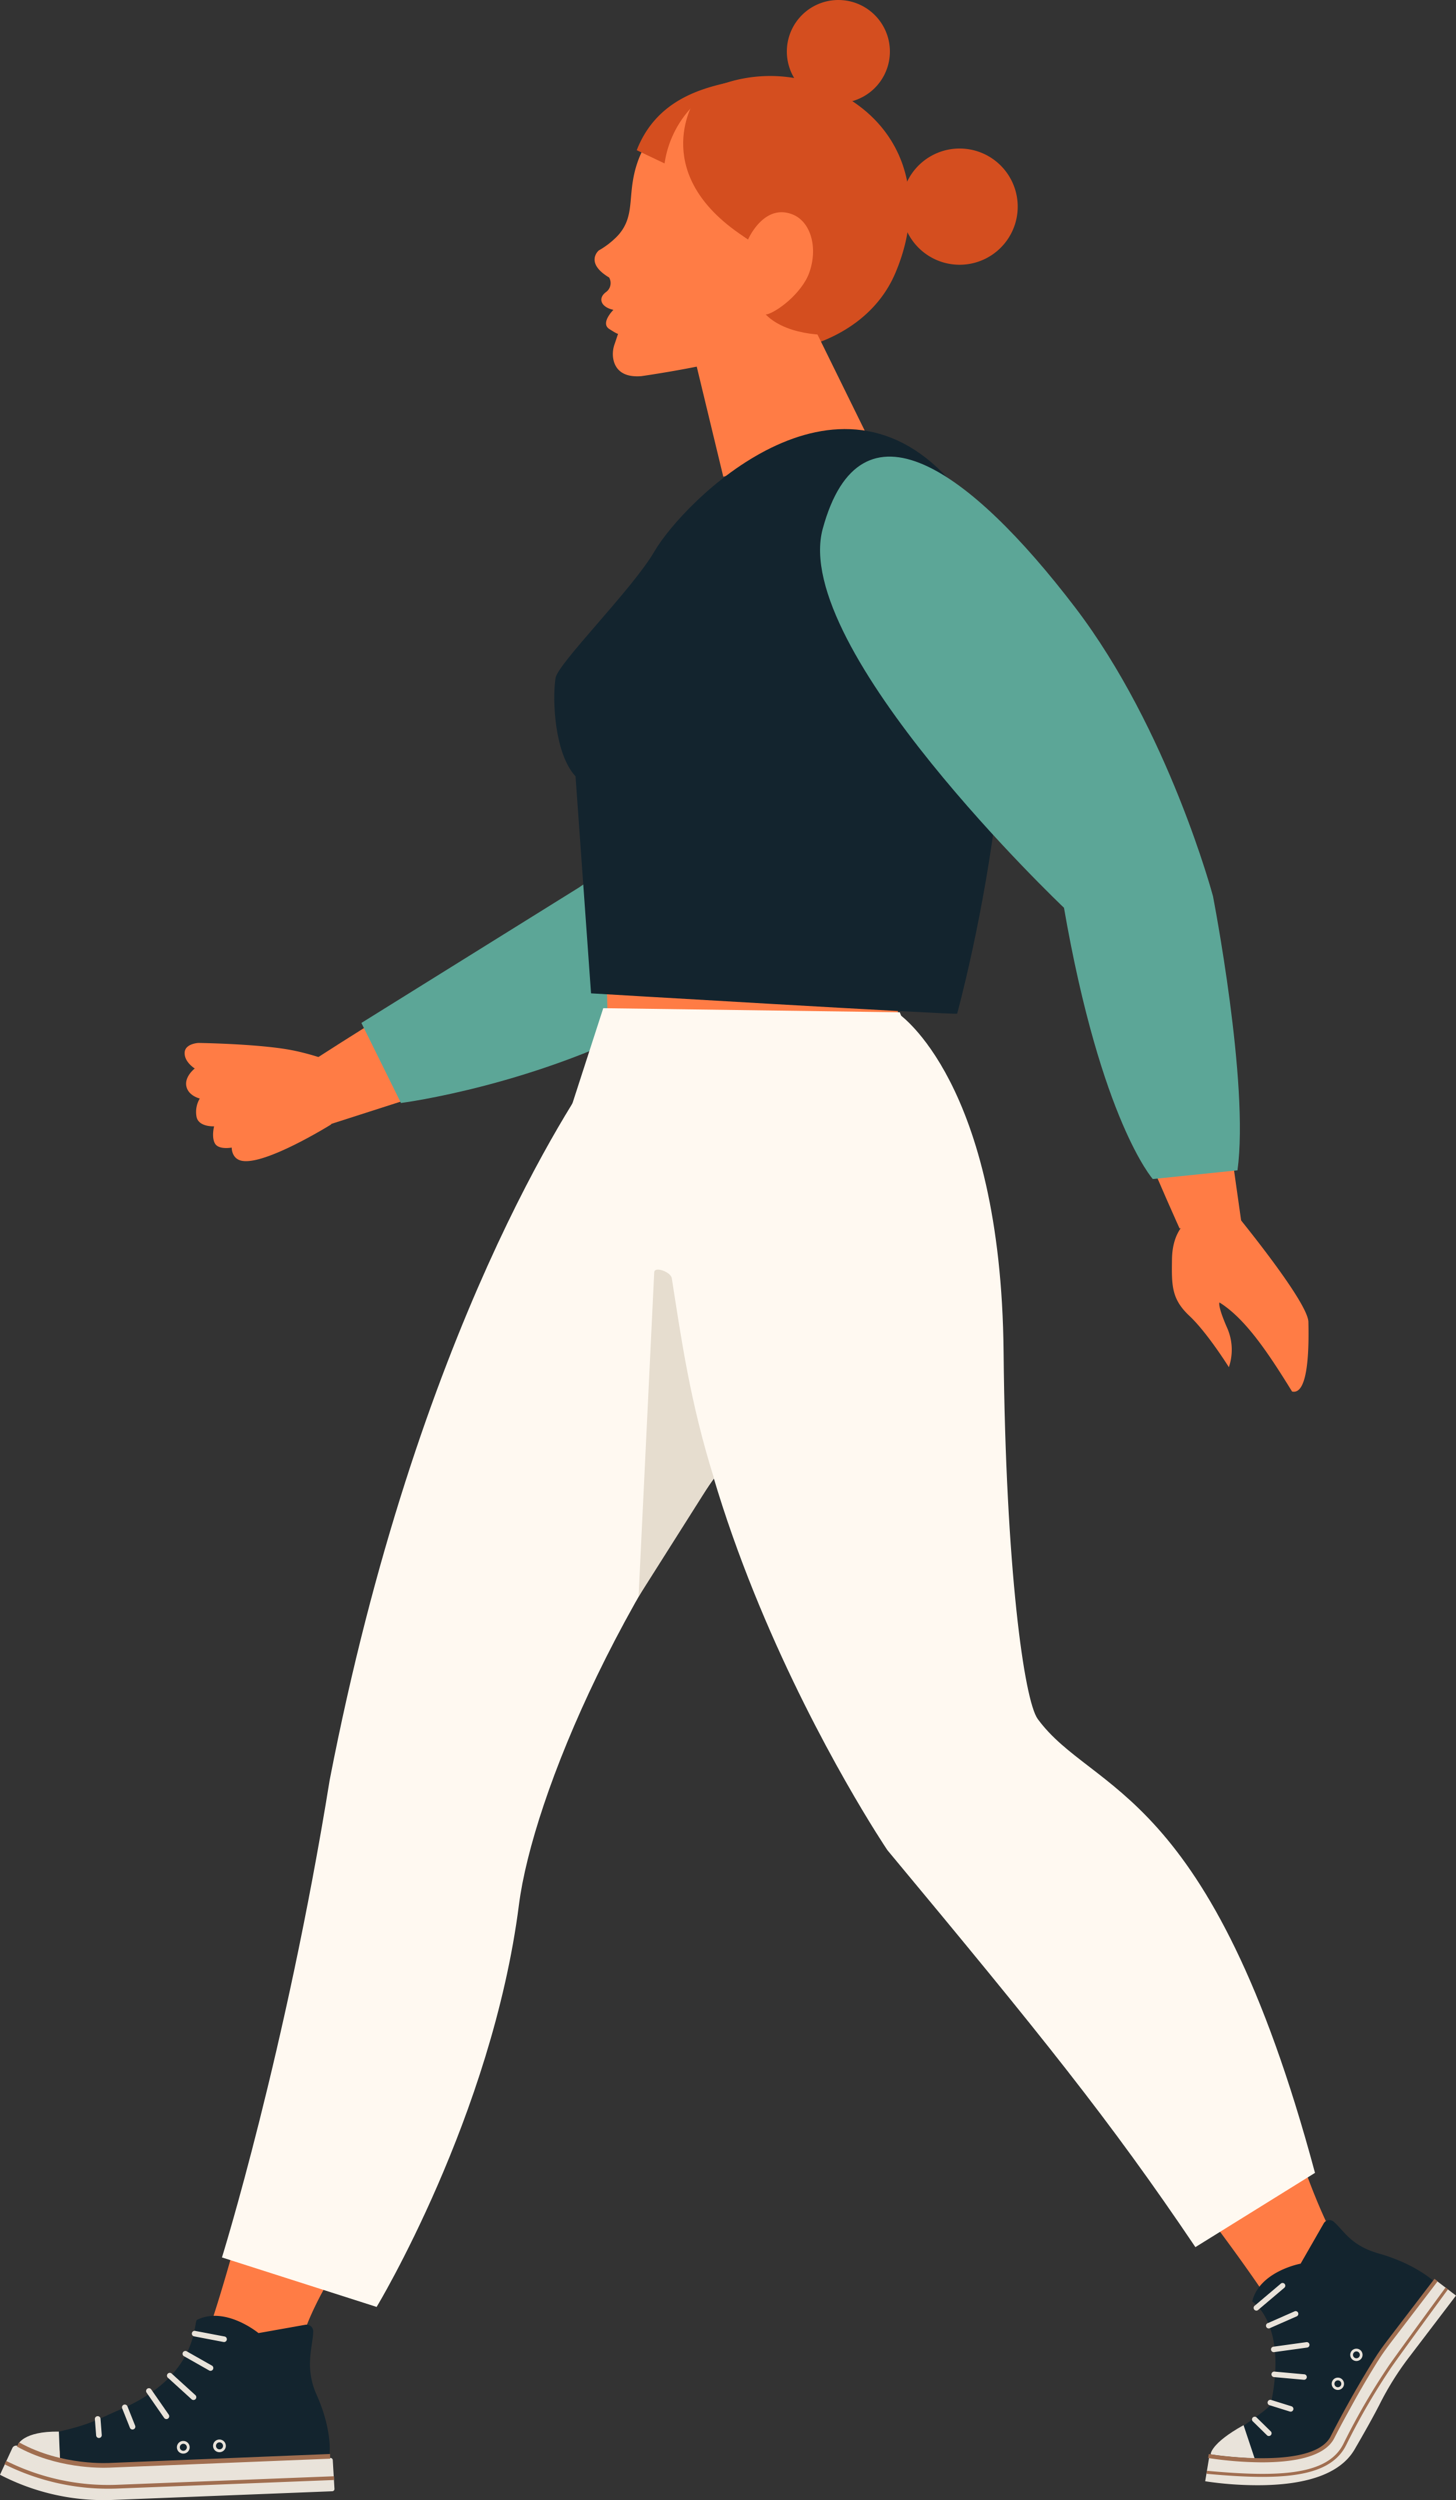
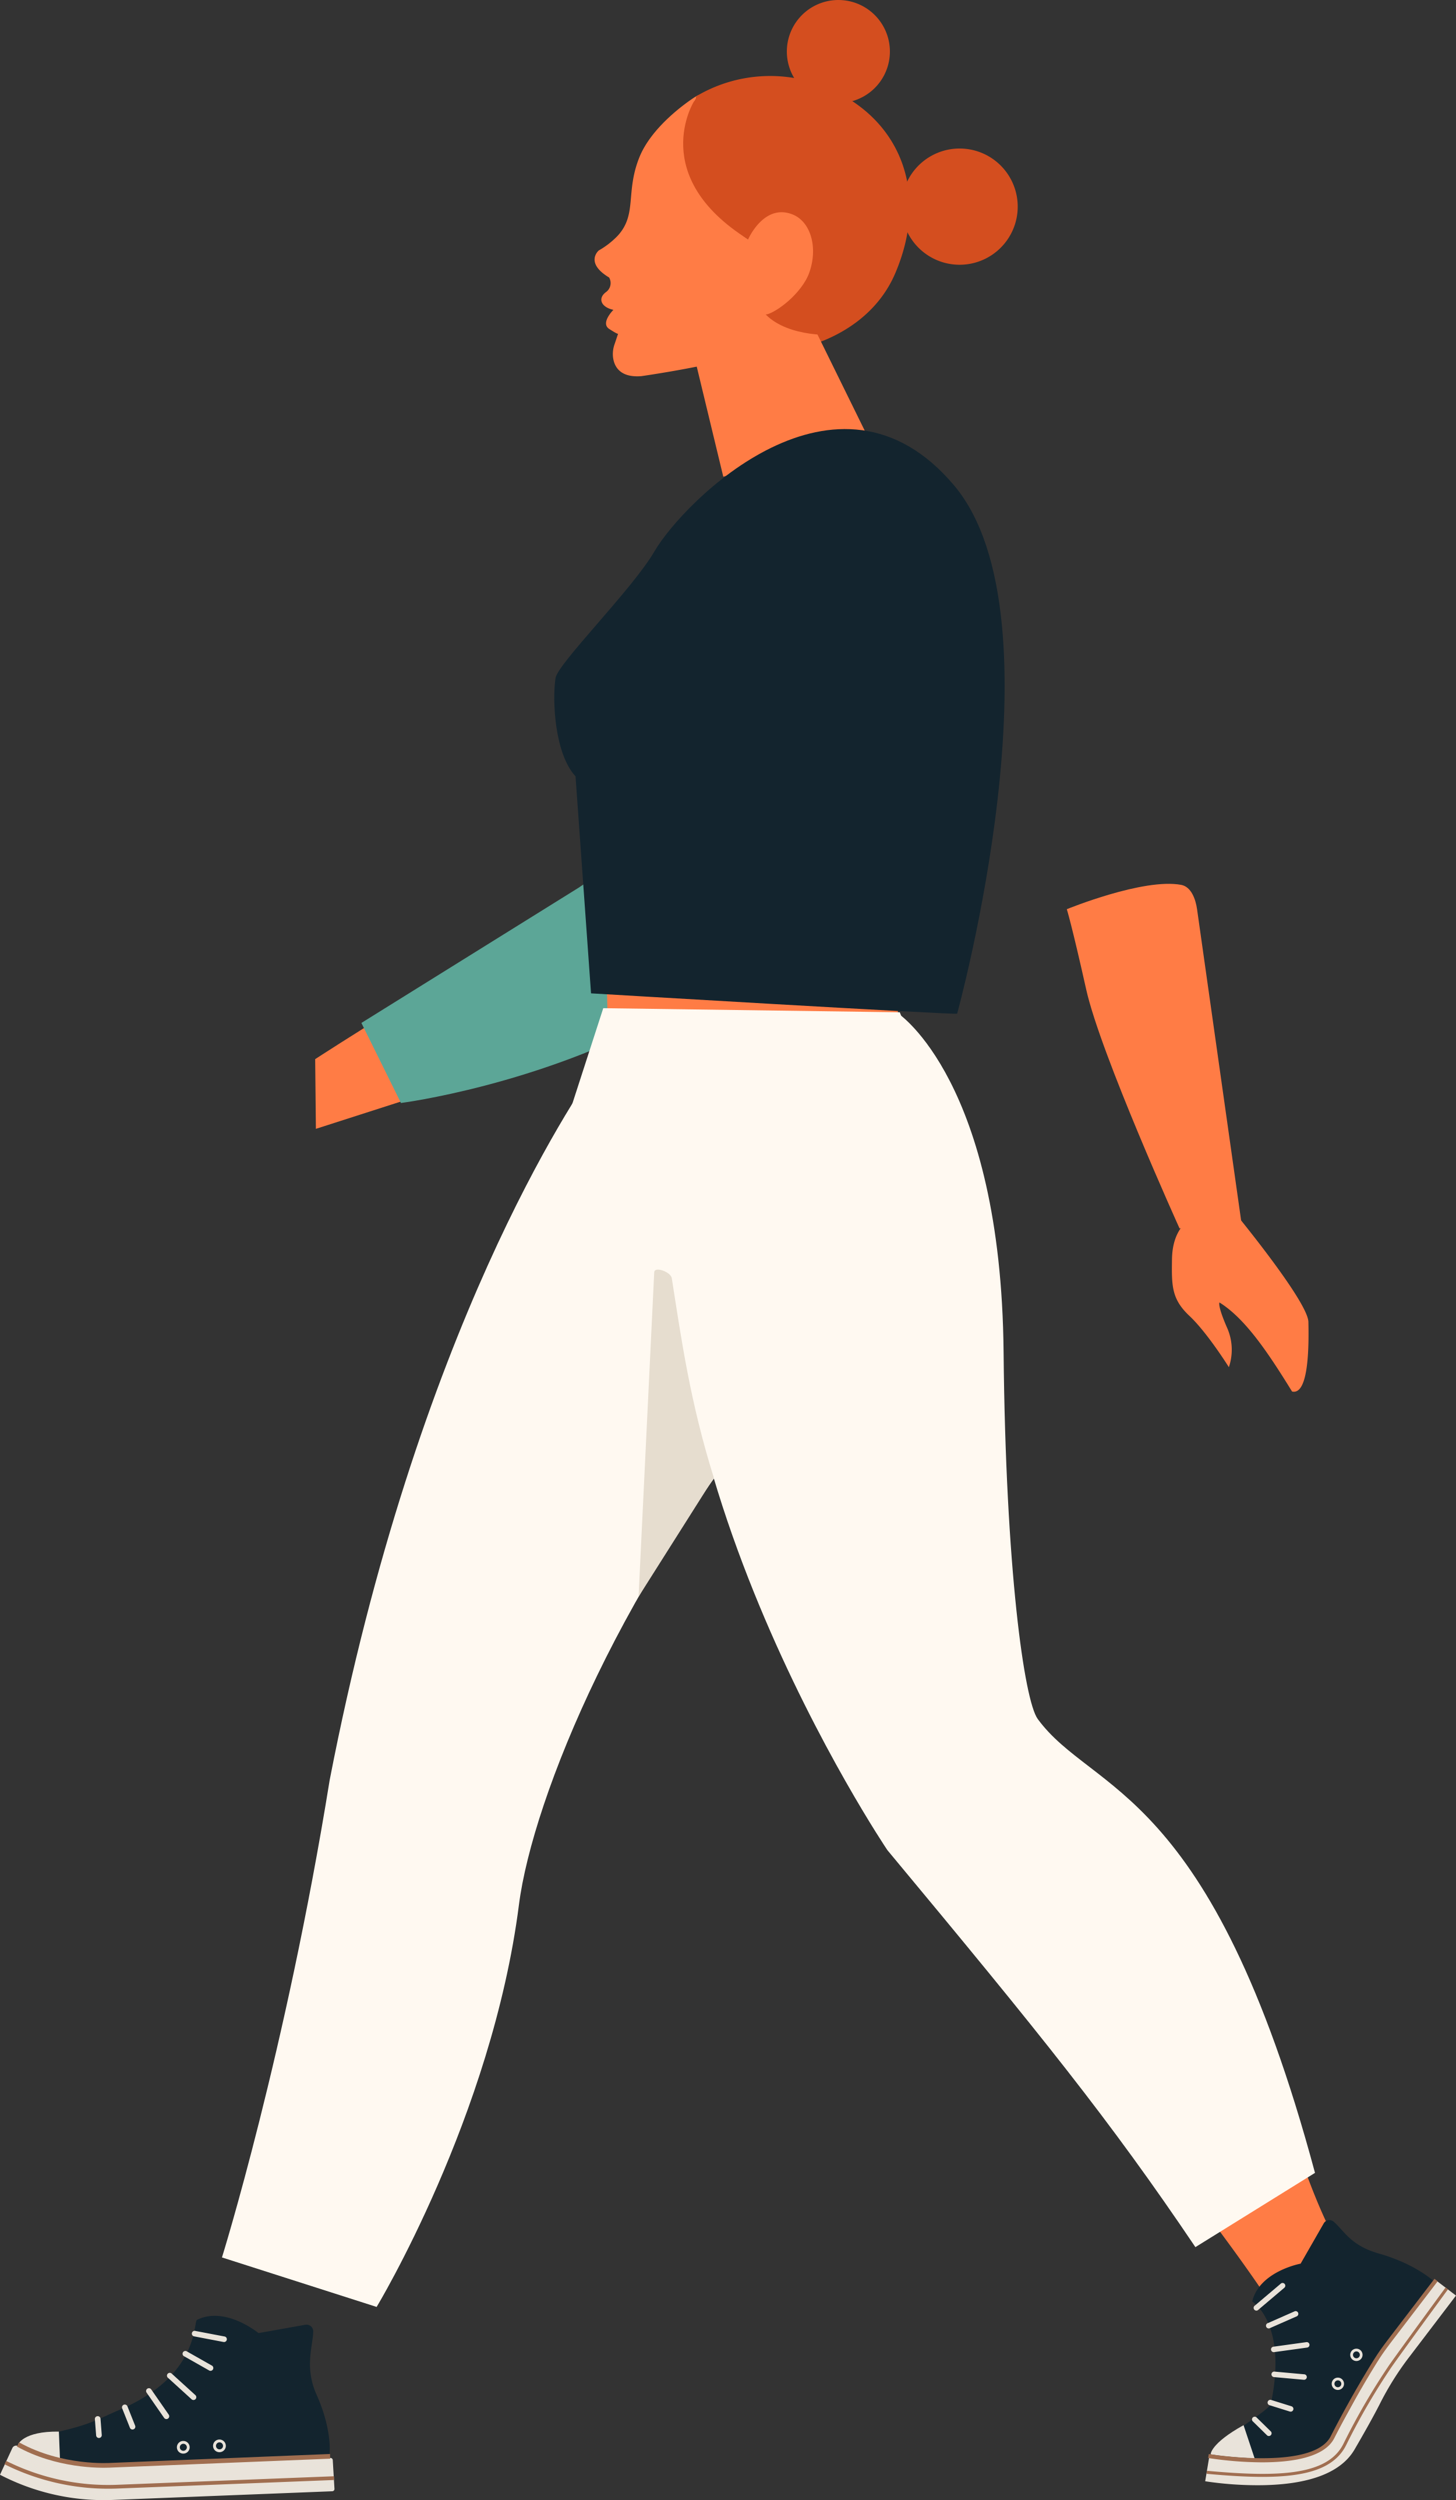
<svg xmlns="http://www.w3.org/2000/svg" width="478.946" height="822.283" viewBox="0 0 478.946 822.283">
  <rect x="0" y="0" width="478.946" height="822.283" fill="#333333" stroke="none" />
  <defs>
    <clipPath id="a">
      <path d="M0,610.28H478.946V-212H0Z" transform="translate(0 212.003)" fill="none" />
    </clipPath>
  </defs>
  <g transform="translate(0 212.003)">
    <g transform="translate(0 -212.003)" clip-path="url(#a)">
      <g transform="translate(385.489 397.482)">
        <path d="M29.338,44.671c-7.947-12.893-15.4-23.989-23.865-29.28,0,0-.787.737,2.393,8.095a17.765,17.765,0,0,1,.683,13.183S1.5,25.363-4.406,19.816s-5.884-9.9-5.752-18.668C-9.879-17.915,9.483-15.409,9.483-15.409S34.566,14.906,34.71,21.779s.3,24.234-5.372,22.892" transform="translate(10.192 15.518)" fill="#ff7c45" />
      </g>
      <g transform="translate(103.675 295.525)">
        <path d="M77.556,31.371-26.705,64.856l-.237-22.927S25.338,7.913,45.53-.263s25-10.635,25-10.635S84.864,12.273,84.6,24.913c-.07,3.351-3.848,5.449-7.044,6.458" transform="translate(26.942 10.898)" fill="#ff7c45" />
      </g>
      <g transform="translate(60.732 343.024)">
-         <path d="M42.311,7.067S30.179,1.517,19.074-.341-10.159-2.455-10.159-2.455-14.615-2.257-14.7.8s3.34,5.155,3.34,5.155-3.4,2.591-2.777,5.795,4.426,4.076,4.426,4.076a8.609,8.609,0,0,0-1.063,6.035c.7,3.4,5.771,3.111,5.771,3.111s-.943,3.615.318,5.705S.794,31.96.794,31.96s-.112,3.607,3.231,4.332c7.664,1.66,29.419-11.907,29.419-11.907Z" transform="translate(14.698 2.455)" fill="#ff7c45" />
-       </g>
+         </g>
      <g transform="translate(118.879 236.999)">
        <path d="M0,73.808l13.009,26.328S58.37,94.369,100.5,71.016c15.037-8.335,78.74-46.175,78.74-46.175L152.5-25.64,71.437,29.344Z" transform="translate(0 25.64)" fill="#5ca697" />
      </g>
      <g transform="translate(203.431 155.54)">
        <path d="M61.519.977S95.931,6.489,48.627,86.908c-44.9,76.328-50.795,73.485-50.795,73.485l-19.2-36.13a523.279,523.279,0,0,1,31.107-71.4C29.5,15.611,39.574-6.051,61.519.977" transform="translate(21.371 0.339)" fill="#ff7c45" />
      </g>
    </g>
    <g transform="translate(197.841 43.005)">
      <path d="M1.566,61.09l94.371,4.522,5.279-46.885L-.544-21.222Z" transform="translate(0.544 21.222)" fill="#ff7c45" />
    </g>
    <g transform="translate(0 -212.003)" clip-path="url(#a)">
      <g transform="translate(222.639 24.993)">
        <path d="M23.424,55.312s1.559,2.82,7.462-6.869S33.7,32.358,26.271,32.118s-10.949,2.4-10.949,2.4S-17.147,13.9-1.24-12.84a47.593,47.593,0,0,1,42.735-2.44C66.229-4.667,74.73,20,63.68,45.751S16.6,78.029-8.137,67.417c-.116-.05,18.424-2.56,21.771-5.655,6.939-6.427,9.79-6.45,9.79-6.45" transform="translate(8.137 19.215)" fill="#d44e1f" />
      </g>
      <g transform="translate(195.585 31.371)">
        <path d="M1.019,37.857a27.111,27.111,0,0,0,6.256-4.868C13.7,25.942,9.753,18.778,14.369,7.247c3.929-9.809,14.9-17.663,18.257-19.839.322-.19.644-.376.97-.559-15.9,26.739,16.562,47.358,16.562,47.358s5.225-12.082,14.758-8.137c6.865,2.843,9.142,14.118,3.091,23.714-4.751,7.54-11.748,4.437-11.748,4.437s-2.312,15.4-10.565,18.625A86.721,86.721,0,0,1,33.06,76.1c-9.274,1.854-18.067,3.1-18.067,3.1-7.288.562-9-3.5-9.3-6.4a9.663,9.663,0,0,1,.52-4.088L7.376,65.26c-.035.039-.326.085-2.921-1.594-2.987-1.939,1.389-6.28,1.389-6.28-4-.846-5.259-3.7-2.506-5.795a3.648,3.648,0,0,0,1.086-4.841c-8.149-4.9-3.405-8.894-3.405-8.894" transform="translate(0.354 13.151)" fill="#ff7c45" />
      </g>
    </g>
    <g transform="translate(225.962 -138.295)">
      <path d="M0,24.848,11.962,74.456l47.8-12.563L25.095-8.632Z" transform="translate(0 8.632)" fill="#ff7c45" />
    </g>
    <g transform="translate(0 -212.003)" clip-path="url(#a)">
      <g transform="translate(224.725 31.271)">
        <path d="M2.611,1.595S-12.671,26.139,20.465,46.9L4.07-.554c-1.7.88.171.822-1.458,2.149" transform="translate(0.907 0.554)" fill="#d44e1f" />
      </g>
      <g transform="translate(209.452 27.244)">
-         <path d="M21.955,0C12.267,2.176-1.487,6.439-7.627,22.155l9.154,4.352A34.187,34.187,0,0,1,21.955,0" transform="translate(7.627)" fill="#d44e1f" />
-       </g>
+         </g>
      <g transform="translate(296.542 48.839)">
        <path d="M.656,9.937a19.115,19.115,0,1,0,23.966-12.5A19.114,19.114,0,0,0,.656,9.937" transform="translate(0.228 3.452)" fill="#d44e1f" />
      </g>
      <g transform="translate(258.83 0)">
        <path d="M.04,11.591A16.948,16.948,0,1,0,18.265-3.974,16.946,16.946,0,0,0,.04,11.591" transform="translate(0.014 4.027)" fill="#d44e1f" />
      </g>
      <g transform="translate(251.874 90.729)">
        <path d="M17.088,14.4S1.8,15.534-5.936,7.7C-3.892,7.688,4.346,2.564,8.023-5c0,0,20.883,2.06,9.064,19.4" transform="translate(5.936 5.003)" fill="#d44e1f" />
      </g>
      <g transform="translate(173.276 353.442)">
        <path d="M.1,68.083C-1.6,105.31,11.954,96.622,52.68,96.622s65.382-3.173,80.1-34.869c35.738-76.987-37.991-85.4-78.717-85.4S1.462,38.489.1,68.083" transform="translate(0.036 23.651)" fill="#13242e" />
      </g>
      <g transform="translate(238.286 361.961)">
        <path d="M83.33,167.43S67.1,154.914,63.274,129.579C55.4,77.454,56.862,30.313,59.538-.391A42.446,42.446,0,0,0,26.76-45.48L-28.561-58.163S-36.027,73.032,14.643,170.3c40.989,78.69,68.687-2.866,68.687-2.866" transform="translate(28.948 58.163)" fill="#cf6528" />
      </g>
      <g transform="translate(10.362 375.103)">
-         <path d="M113.776,163.2c-1.625,6.435,4.212,47.343-5.554,73.768C96.958,267.437,42.727,327.184,48.607,348.9c0,0,11.5,25,4.972,31.657s-17.636,4.069-24.874,3.165C19.463,382.563-2.5,387.338-2.5,387.338l-28.942-2.261s-15.049-5.5-4.073-9.045c10.282-3.32,33.31-11.783,37.088-15.829,3.409-3.658,12.516-14.987,12.516-14.987,3.983-1.757,28.357-85.644,45.217-182.583,0,0,34.109-161.832,74.532-205.3s90.1,27.938,90.1,27.938Z" transform="translate(39.524 56.693)" fill="#ff7c45" />
-       </g>
+         </g>
      <g transform="translate(73.015 339.986)">
        <path d="M91.636,7.7C84.006,18.8,32.494,93.752,3.591,242.839-10.892,332.66-31.833,399.815-31.833,399.815l50.88,16.279s37.925-62.753,46.811-132.285C70.346,248.672,100.611,174.679,154.5,112.4,242.065,11.207,140.293-21.816,91.636,7.7" transform="translate(31.833 2.675)" fill="#fff9f1" />
      </g>
      <g transform="translate(281.802 580.466)">
        <path d="M136.027,141.517s9.9-13.35-.962-20.813-9.735,4.379-21.27-8.514c-8.386-9.371-19.479-44.48-24.912-62.958A199.066,199.066,0,0,0,68.2,2.037C57.71-15.238,42.761-33.771,24.152-40.919c-4.166-1.6-7.23-5.5-11.163-8.242L-47.254-41.47S-35.343-15.684-21.771-6.182C-9.81,2.192,67.914,93.208,93.513,135.187c5.655,9.274-.074,27.143-.392,29.385-.45,3.153-7.051,4.6-8.327,6.726,0,0-6.132-.9-12.167,10.565-4.557,8.661,40.757-1.272,44.829-12.807s12.2-22.744,18.571-27.538" transform="translate(47.254 49.161)" fill="#ff7c45" />
      </g>
      <g transform="translate(222.092 333.398)">
        <path d="M156.209,282.964l-39.345,24.424C88.67,265.557,66.209,237.735,15.546,176.818c0,0-90.679-134.2-65.343-241.872L19.173-98.3S52.925-75.945,53.77,12.961c.679,71.231,6.784,114.649,11.236,120.73,18.117,24.73,56.9,21.55,91.2,149.273" transform="translate(54.265 98.298)" fill="#fff9f1" />
      </g>
      <g transform="translate(210.051 417.576)">
        <path d="M0,79.846l24.761-39.12C16.985,15.86,14.122-4.541,10.93-24.927c-.322-2.048-5.69-3.995-5.779-1.928Z" transform="translate(0 27.738)" fill="#e6ddcf" />
      </g>
      <g transform="translate(182.326 141.122)">
        <path d="M98.357,142.709s35.792-130.024-.985-173.728C58.919-76.709,8.276-25.674-1.25-9.3-8.487,3.14-32.993,27.49-33.749,32.315c-1.121,7.179-.33,24.9,6.574,32.321l5.1,71.382s120.2,7.144,120.428,6.691" transform="translate(34.168 49.575)" fill="#13242e" />
      </g>
      <g transform="translate(283.054 159.621)">
-         <path d="M5.883,3.077s22.434-26.67,67.046,55.278c42.339,77.778,36.863,81.37,36.863,81.37L68.93,137.6A523.445,523.445,0,0,1,23.724,74.18C1.95,38.066-11.439,18.277,5.883,3.077" transform="translate(2.044 1.069)" fill="#ff7c45" />
-       </g>
+         </g>
      <g transform="translate(350.923 290.695)">
        <path d="M31.8,6.2,46.384,109.213l-20.351,1.955S.081,53.857-4.667,32.594s-6.38-26.406-6.38-26.406,25.207-10.337,37.634-8C29.88-1.189,31.331,2.884,31.8,6.2" transform="translate(11.047 2.154)" fill="#ff7c45" />
      </g>
    </g>
    <g transform="translate(177.94 119.591)">
      <path d="M0,46.991l138.847-10.4L118.042-14.97,20.5-16.324Z" transform="translate(0 16.324)" fill="#fff9f1" />
    </g>
    <g transform="translate(0 -212.003)" clip-path="url(#a)">
      <g transform="translate(269.754 150.181)">
-         <path d="M101.905,174.223l-27.856,2.859S57.022,157.967,44.835,87.865c0,0-90.05-85.4-79.353-124.659,12.346-45.314,48.3-19.614,83.026,25.882C79.3,29.437,93.846,84.037,93.846,84.037s12.012,61.647,8.06,90.186" transform="translate(35.401 60.523)" fill="#5ca697" />
-       </g>
+         </g>
      <g transform="translate(19.368 761.679)">
        <path d="M66.059,33.982s1.14-7.808-4.282-19.956C57.79,5.094,60.629-1.946,60.718-6.654a2.2,2.2,0,0,0-2.583-2.211L42.717-6.123s-10.9-9.018-20.266-4.332c-1.191.931.76,18.466-25.6,29.637-6.427,2.723-8.9,4.627-19.8,7.09l.337,8.638s7.711,3.258,24.963,1.963,63.707-2.89,63.707-2.89" transform="translate(22.948 11.805)" fill="#13242e" />
      </g>
      <g transform="translate(-0.002 804.37)">
        <path d="M27.727,13.251A73.988,73.988,0,0,1-9.632,4.978l4.1-8.855a1.391,1.391,0,0,1,1.866-.57A61.611,61.611,0,0,0,27.851,2.119l.562-.023L99.04-.553a.765.765,0,0,1,.791.733l.562,9.437a.76.76,0,0,1-.733.791L28.375,13.224c-.213.008-.431.019-.648.027" transform="translate(9.632 4.603)" fill="#e9e3da" />
      </g>
      <g transform="translate(1.477 809.394)">
        <path d="M80.475,4.663,8.9,7.483a76.482,76.482,0,0,1-36.859-8L-27.4-1.62A75.158,75.158,0,0,0,8.825,6.25l71.6-2.82Z" transform="translate(27.956 1.62)" fill="#a06e50" />
      </g>
      <g transform="translate(5.938 799.752)">
        <path d="M0,3.146S1.679-1.244,13.428-1.089l.357,8.917S4.418,5.446,0,3.146" transform="translate(0 1.093)" fill="#e9e3da" />
      </g>
      <g transform="translate(30.538 798.927)">
        <path d="M2.978,1.432A2.007,2.007,0,1,0,1.05,3.515,2.009,2.009,0,0,0,2.978,1.432" transform="translate(1.034 0.497)" fill="#13242e" />
      </g>
      <g transform="translate(41.633 796.344)">
        <path d="M2.978,1.432A2.007,2.007,0,1,0,1.05,3.515,2.009,2.009,0,0,0,2.978,1.432" transform="translate(1.034 0.497)" fill="#13242e" />
      </g>
      <g transform="translate(52.744 793.035)">
        <path d="M2.978,1.432A2.007,2.007,0,1,0,1.05,3.515,2.009,2.009,0,0,0,2.978,1.432" transform="translate(1.034 0.497)" fill="#13242e" />
      </g>
      <g transform="translate(58.23 802.838)">
        <path d="M3.087,1.484a2.086,2.086,0,0,0-2.16-2,2.081,2.081,0,1,0,.163,4.158,2.086,2.086,0,0,0,2-2.16m-.927.035A1.153,1.153,0,1,1,.961.413a1.151,1.151,0,0,1,1.2,1.105" transform="translate(1.072 0.515)" fill="#e9e3da" />
      </g>
      <g transform="translate(70.124 802.369)">
        <path d="M3.087,1.484a2.083,2.083,0,0,0-2.16-2,2.081,2.081,0,1,0,.163,4.158,2.083,2.083,0,0,0,2-2.16m-.927.035A1.153,1.153,0,1,1,.961.413a1.151,1.151,0,0,1,1.2,1.105" transform="translate(1.072 0.515)" fill="#e9e3da" />
      </g>
      <g transform="translate(61.869 786.611)">
        <path d="M2.978,1.432A2.007,2.007,0,1,0,1.05,3.515,2.009,2.009,0,0,0,2.978,1.432" transform="translate(1.034 0.497)" fill="#13242e" />
      </g>
      <g transform="translate(67.597 777.283)">
        <path d="M2.978,1.432A2.009,2.009,0,0,0,.895-.5,2.015,2.015,0,0,0-1.033,1.591a2.007,2.007,0,0,0,4.011-.159" transform="translate(1.034 0.497)" fill="#13242e" />
      </g>
      <g transform="translate(71.933 767.707)">
        <path d="M2.978,1.429A2.007,2.007,0,1,0,1.05,3.512,2.006,2.006,0,0,0,2.978,1.429" transform="translate(1.034 0.496)" fill="#13242e" />
      </g>
      <g transform="translate(5.562 803.316)">
        <path d="M22.517,6.166c-3.111.124-17.392.24-30.339-6.958l.752-1.35C7.076,5.724,22.885,4.607,23.044,4.6L95.175,1.663l.062,1.544-72.1,2.928c-.012,0-.229.016-.617.031" transform="translate(7.822 2.142)" fill="#a06e50" />
      </g>
      <g transform="translate(54.918 780.429)">
        <path d="M6.5,6.636a.927.927,0,0,1-.7-.283L-2-.738a.925.925,0,0,1,.027-1.307.926.926,0,0,1,1.311.023l7.8,7.09a.925.925,0,0,1-.027,1.307.909.909,0,0,1-.605.26" transform="translate(2.259 2.305)" fill="#e9e3da" />
      </g>
      <g transform="translate(60.051 773.233)">
        <path d="M6.849,4.853a.92.92,0,0,1-.574-.175L-1.995-.007A.925.925,0,0,1-2.2-1.3.926.926,0,0,1-.913-1.512L7.353,3.173a.926.926,0,0,1-.5,1.679" transform="translate(2.379 1.686)" fill="#e9e3da" />
      </g>
      <g transform="translate(63.107 766.61)">
        <path d="M7.89,2.742,7.564,2.7-2.1.853A.924.924,0,0,1-2.695-.315.922.922,0,0,1-1.523-.9L8.142.938a.925.925,0,0,1-.252,1.8" transform="translate(2.741 0.952)" fill="#e9e3da" />
      </g>
      <g transform="translate(48.054 785.478)">
        <path d="M4.989,7.54a.924.924,0,0,1-.8-.407l-5.76-8.3a.925.925,0,0,1,.248-1.288.921.921,0,0,1,1.284.248l5.76,8.3a.928.928,0,0,1-.244,1.288.947.947,0,0,1-.485.159" transform="translate(1.733 2.619)" fill="#e9e3da" />
      </g>
      <g transform="translate(40.128 790.855)">
        <path d="M2.6,6.1a.926.926,0,0,1-.9-.582L-.837-.85a.922.922,0,0,1,.52-1.2.923.923,0,0,1,1.2.516L3.422,4.832a.922.922,0,0,1-.516,1.2Z" transform="translate(0.903 2.119)" fill="#e9e3da" />
      </g>
      <g transform="translate(31.208 794.676)">
        <path d="M1.018,5.332A.925.925,0,0,1,.06,4.478L-.351-.855A.925.925,0,0,1,.5-1.848.917.917,0,0,1,1.5-1l.411,5.333a.925.925,0,0,1-.853.993Z" transform="translate(0.354 1.852)" fill="#e9e3da" />
      </g>
      <g transform="translate(398.817 730.193)">
        <path d="M54.257,15.111S48.311,9.27,35.833,5.724C26.656,3.118,24.507-1.707,21.044-4.721a2.145,2.145,0,0,0-3.27.547l-7.6,13.249S-3.392,11.581-5.75,21.522c0,0,11.752,7.063,6.12,33.7C-.072,57.314-15.64,66.154-18.224,70.769l-.624,7.044S12.67,81.28,22.494,67.562,54.257,15.111,54.257,15.111" transform="translate(18.848 5.249)" fill="#13242e" />
      </g>
      <g transform="translate(398.23 797.643)">
        <path d="M0,7.116S-.078,3.571,10.833-2.472L14.491,8.493S4.771,8.02,0,7.116" transform="translate(0 2.472)" fill="#e9e3da" />
      </g>
      <g transform="translate(415.424 798.356)">
        <path d="M2.34.3a1.958,1.958,0,1,0,.353,2.746A1.961,1.961,0,0,0,2.34.3" transform="translate(0.813 0.105)" fill="#13242e" />
      </g>
      <g transform="translate(422.782 790.435)">
        <path d="M2.34.3a1.958,1.958,0,1,0,.353,2.746A1.961,1.961,0,0,0,2.34.3" transform="translate(0.813 0.105)" fill="#13242e" />
      </g>
      <g transform="translate(427.262 780.055)">
        <path d="M2.34.3a1.958,1.958,0,1,0,.353,2.746A1.961,1.961,0,0,0,2.34.3" transform="translate(0.813 0.105)" fill="#13242e" />
      </g>
      <g transform="translate(438.056 782.007)">
        <path d="M2.426.313A2.028,2.028,0,1,0,2.79,3.156,2.035,2.035,0,0,0,2.426.313m-.551.714A1.127,1.127,0,1,1,.3,1.232a1.128,1.128,0,0,1,1.579-.206" transform="translate(0.843 0.109)" fill="#e9e3da" />
      </g>
      <g transform="translate(444.153 772.486)">
        <path d="M2.426.313A2.028,2.028,0,1,0,2.79,3.16,2.034,2.034,0,0,0,2.426.313m-.551.714A1.125,1.125,0,1,1,.3,1.232a1.128,1.128,0,0,1,1.579-.206" transform="translate(0.843 0.109)" fill="#e9e3da" />
      </g>
      <g transform="translate(428.168 769.21)">
        <path d="M2.34.3a1.958,1.958,0,1,0,.353,2.746A1.961,1.961,0,0,0,2.34.3" transform="translate(0.813 0.105)" fill="#13242e" />
      </g>
      <g transform="translate(424.776 759.089)">
        <path d="M2.34.3a1.958,1.958,0,1,0,.353,2.746A1.961,1.961,0,0,0,2.34.3" transform="translate(0.813 0.105)" fill="#13242e" />
      </g>
      <g transform="translate(420.325 749.85)">
        <path d="M2.34.3a1.958,1.958,0,1,0,.353,2.746A1.961,1.961,0,0,0,2.34.3" transform="translate(0.813 0.105)" fill="#13242e" />
      </g>
      <g transform="translate(418.095 770.325)">
        <path d="M9.254,1.081A.9.9,0,0,1,8.6,1.43L-2.25,2.927a.9.9,0,0,1-.962-.838.9.9,0,0,1,.838-.962L8.474-.374A.907.907,0,0,1,9.44.468a.889.889,0,0,1-.186.613" transform="translate(3.215 0.375)" fill="#e9e3da" />
      </g>
      <g transform="translate(416.442 760.132)">
        <path d="M7.753,1.08a.911.911,0,0,1-.493.326L-1.563,5.293a.9.9,0,0,1-1.1-.652.9.9,0,0,1,.652-1.1L6.814-.347A.9.9,0,0,1,7.753,1.08" transform="translate(2.693 0.375)" fill="#e9e3da" />
      </g>
      <g transform="translate(412.378 750.873)">
        <path d="M7.586,1.08,7.35,1.3l-8.6,7.28A.905.905,0,0,1-2.5,8.286a.9.9,0,0,1,.291-1.245L6.4-.239A.9.9,0,0,1,7.586,1.08" transform="translate(2.635 0.375)" fill="#e9e3da" />
      </g>
      <g transform="translate(418.245 780.02)">
        <path d="M8.487,1.739a.906.906,0,0,1-.807.349L-2.137,1.2A.9.9,0,0,1-2.944.207.9.9,0,0,1-1.954-.6L7.862.289a.9.9,0,0,1,.807.989.869.869,0,0,1-.182.462" transform="translate(2.948 0.604)" fill="#e9e3da" />
      </g>
      <g transform="translate(416.972 789.309)">
        <path d="M6.162,2.63a.9.9,0,0,1-1,.306L-1.521.85A.905.905,0,0,1-2.1-.291.906.906,0,0,1-.955-.869L5.728,1.218a.9.9,0,0,1,.578,1.14Z" transform="translate(2.141 0.914)" fill="#e9e3da" />
      </g>
      <g transform="translate(411.835 794.854)">
        <path d="M4.647,4.462a.907.907,0,0,1-1.241.182L-1.237.09A.906.906,0,0,1-1.446-1.17.9.9,0,0,1-.186-1.38L4.457,3.174a.9.9,0,0,1,.209,1.261Z" transform="translate(1.614 1.55)" fill="#e9e3da" />
      </g>
      <g transform="translate(396.44 750.191)">
        <path d="M12.752,49.881c.966,0,1.943-.012,2.936-.043,15.01-.458,24.781-4.414,29.047-11.764,2.44-4.2,5.969-10.36,8.409-15.185A97.009,97.009,0,0,1,62.911,7.422L78.076-12.5l-6.345-4.833L56.585,2.566A104.755,104.755,0,0,0,46.027,19.29c-2.347,4.643-5.8,10.662-8.192,14.781C32.029,44.086,5.658,42.166-3.119,40.708L-4.43,48.574a115.821,115.821,0,0,0,17.182,1.307" transform="translate(4.43 17.328)" fill="#e9e3da" />
      </g>
      <g transform="translate(397.418 749.505)">
        <path d="M13.15,44.8c9.755,0,20.51-1.559,23.764-7.936C43.093,24.744,50.1,13.139,52.475,9.621c1.319-1.955,2.773-3.855,4.177-5.7q.663-.861,1.323-1.73l12.959-16.95-1.055-.807L56.916,1.387c-.438.582-.88,1.156-1.319,1.73-1.416,1.858-2.882,3.774-4.224,5.76-2.149,3.18-9.072,14.494-15.646,27.383C29.936,47.62-4.009,42.12-4.351,42.062l-.217,1.311A119.226,119.226,0,0,0,13.15,44.8" transform="translate(4.568 15.563)" fill="#a06e50" />
      </g>
      <g transform="translate(396.893 752.374)">
        <path d="M13.636,46.219c14.254,0,23.807-2.645,27.643-10.647A218.735,218.735,0,0,1,56.231,9.919c4.228-6,18.311-25.2,18.451-25.39l-.8-.586c-.144.19-14.227,19.4-18.462,25.4a220.749,220.749,0,0,0-15.037,25.8C35.325,45.68,19.4,46.429-4.644,44.218l-.093.989c6.772.624,12.92,1.012,18.373,1.012" transform="translate(4.737 16.056)" fill="#a06e50" />
      </g>
    </g>
  </g>
</svg>